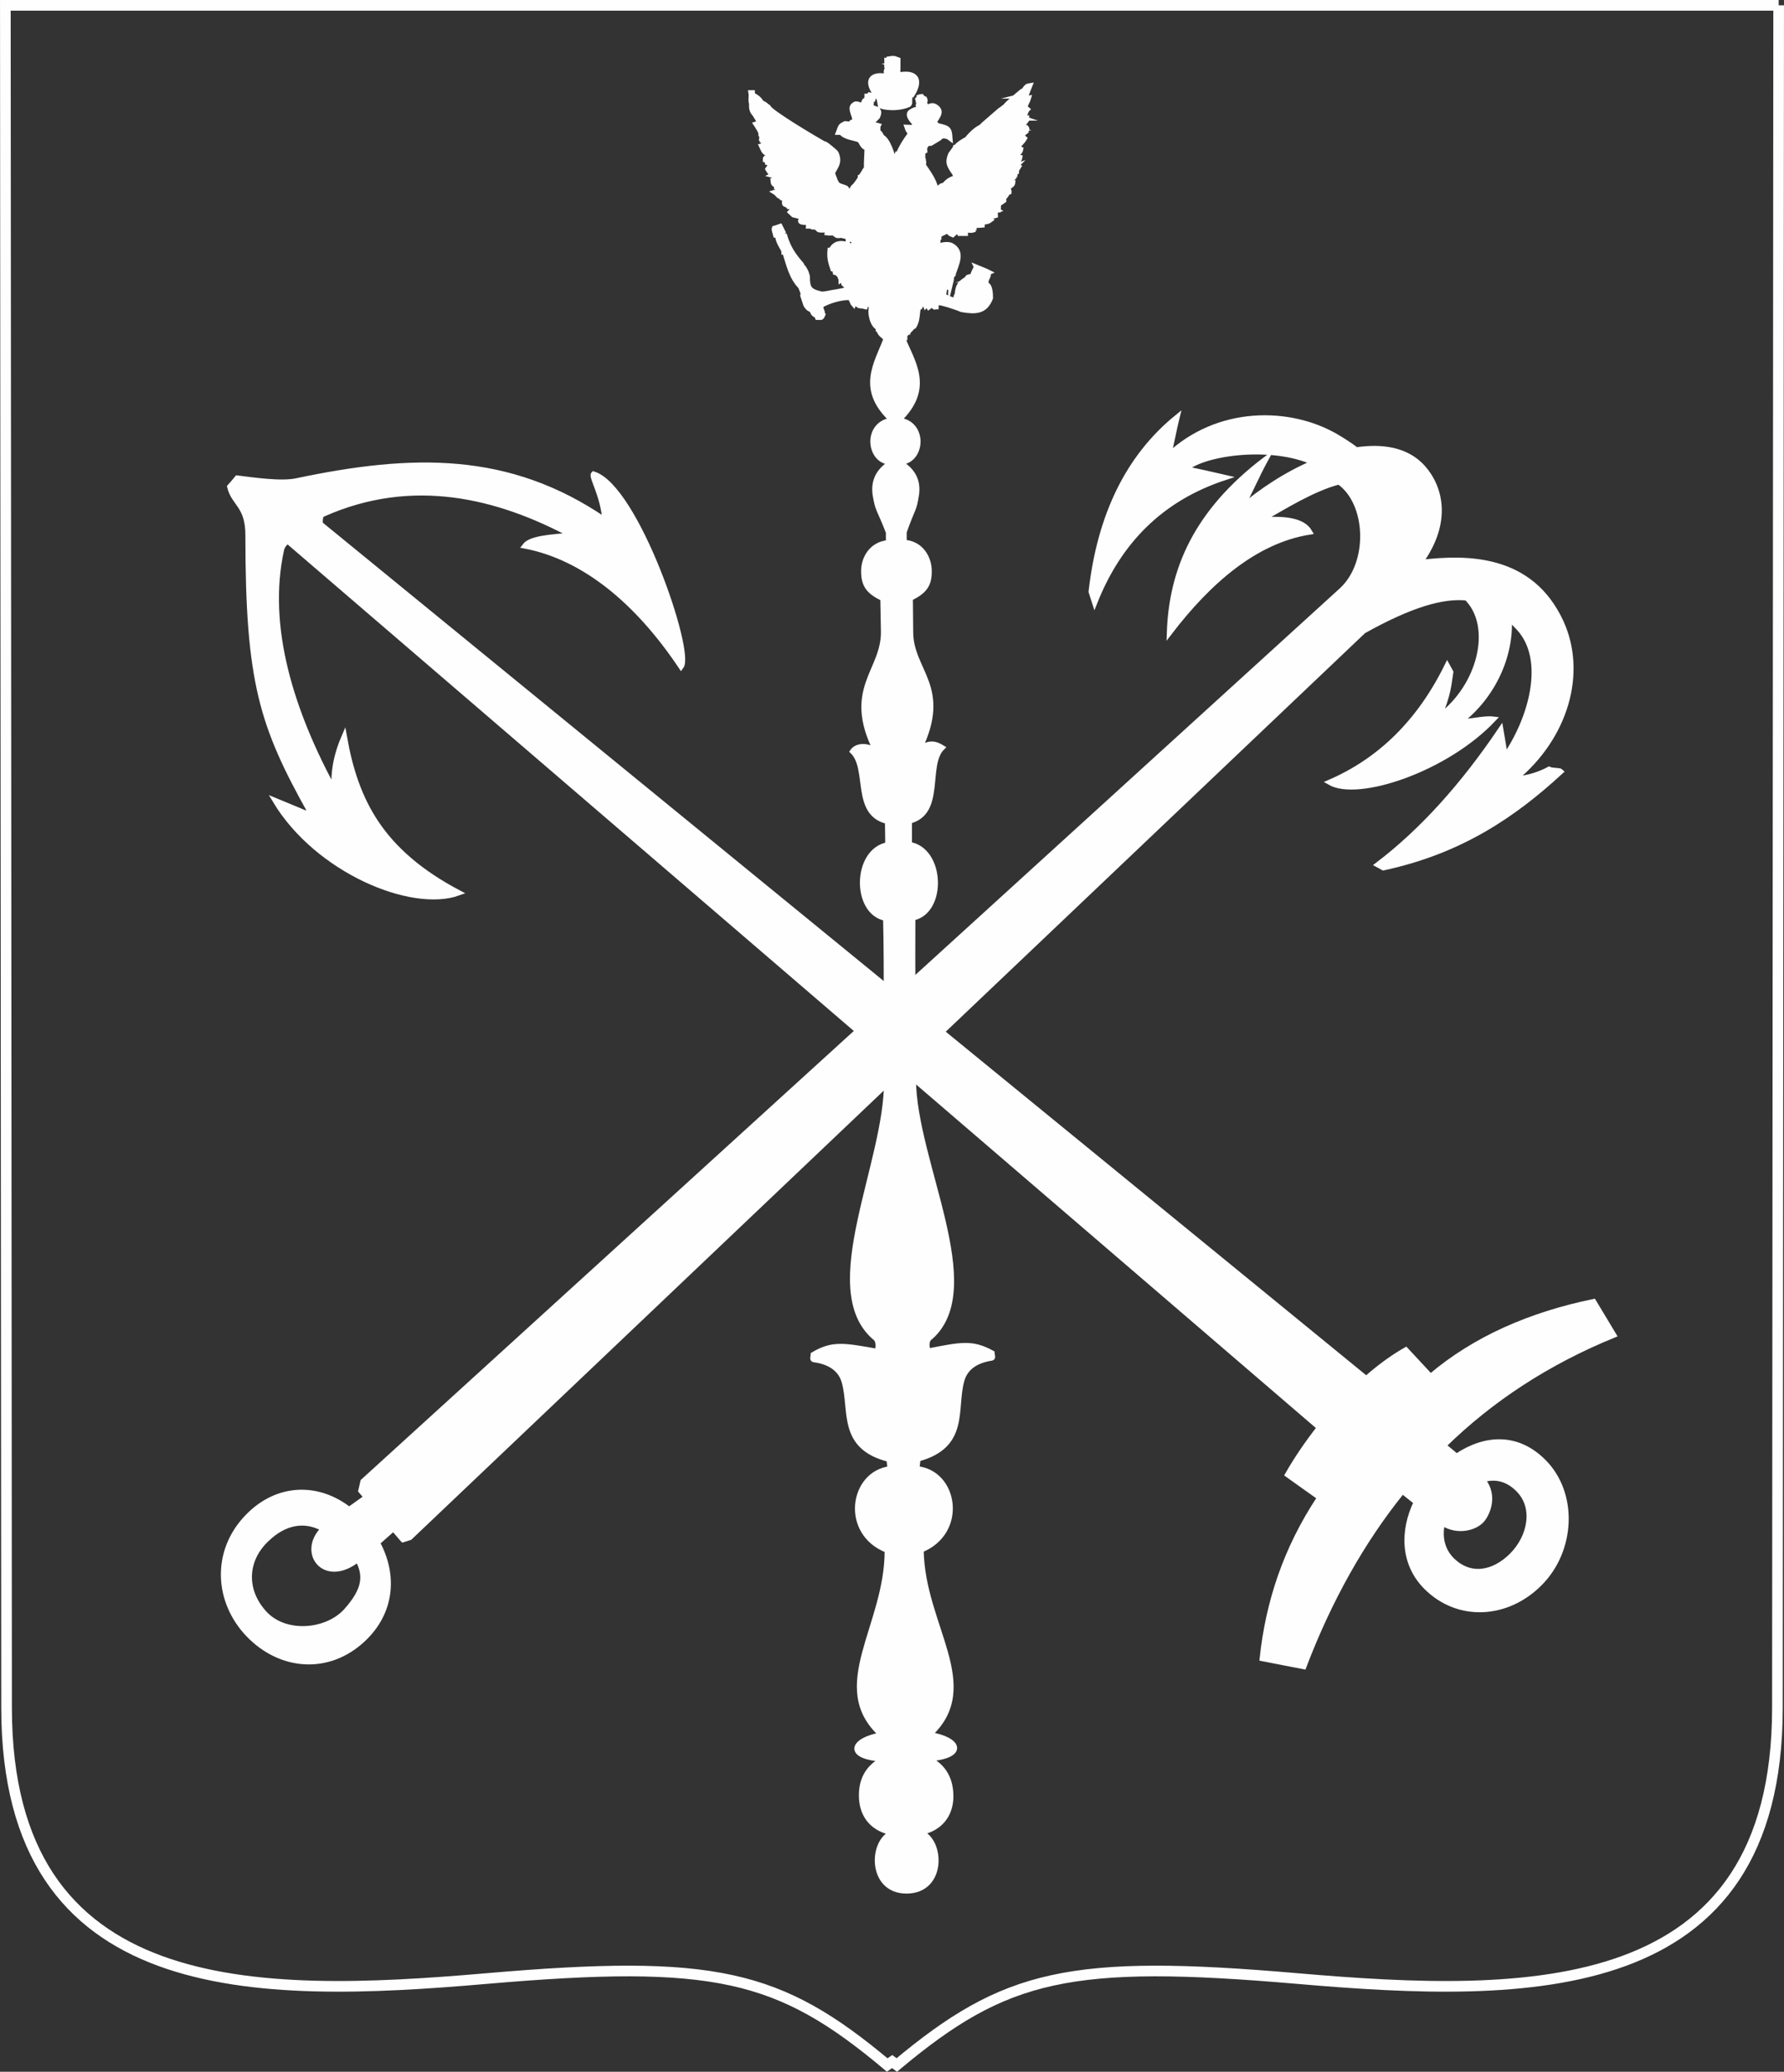
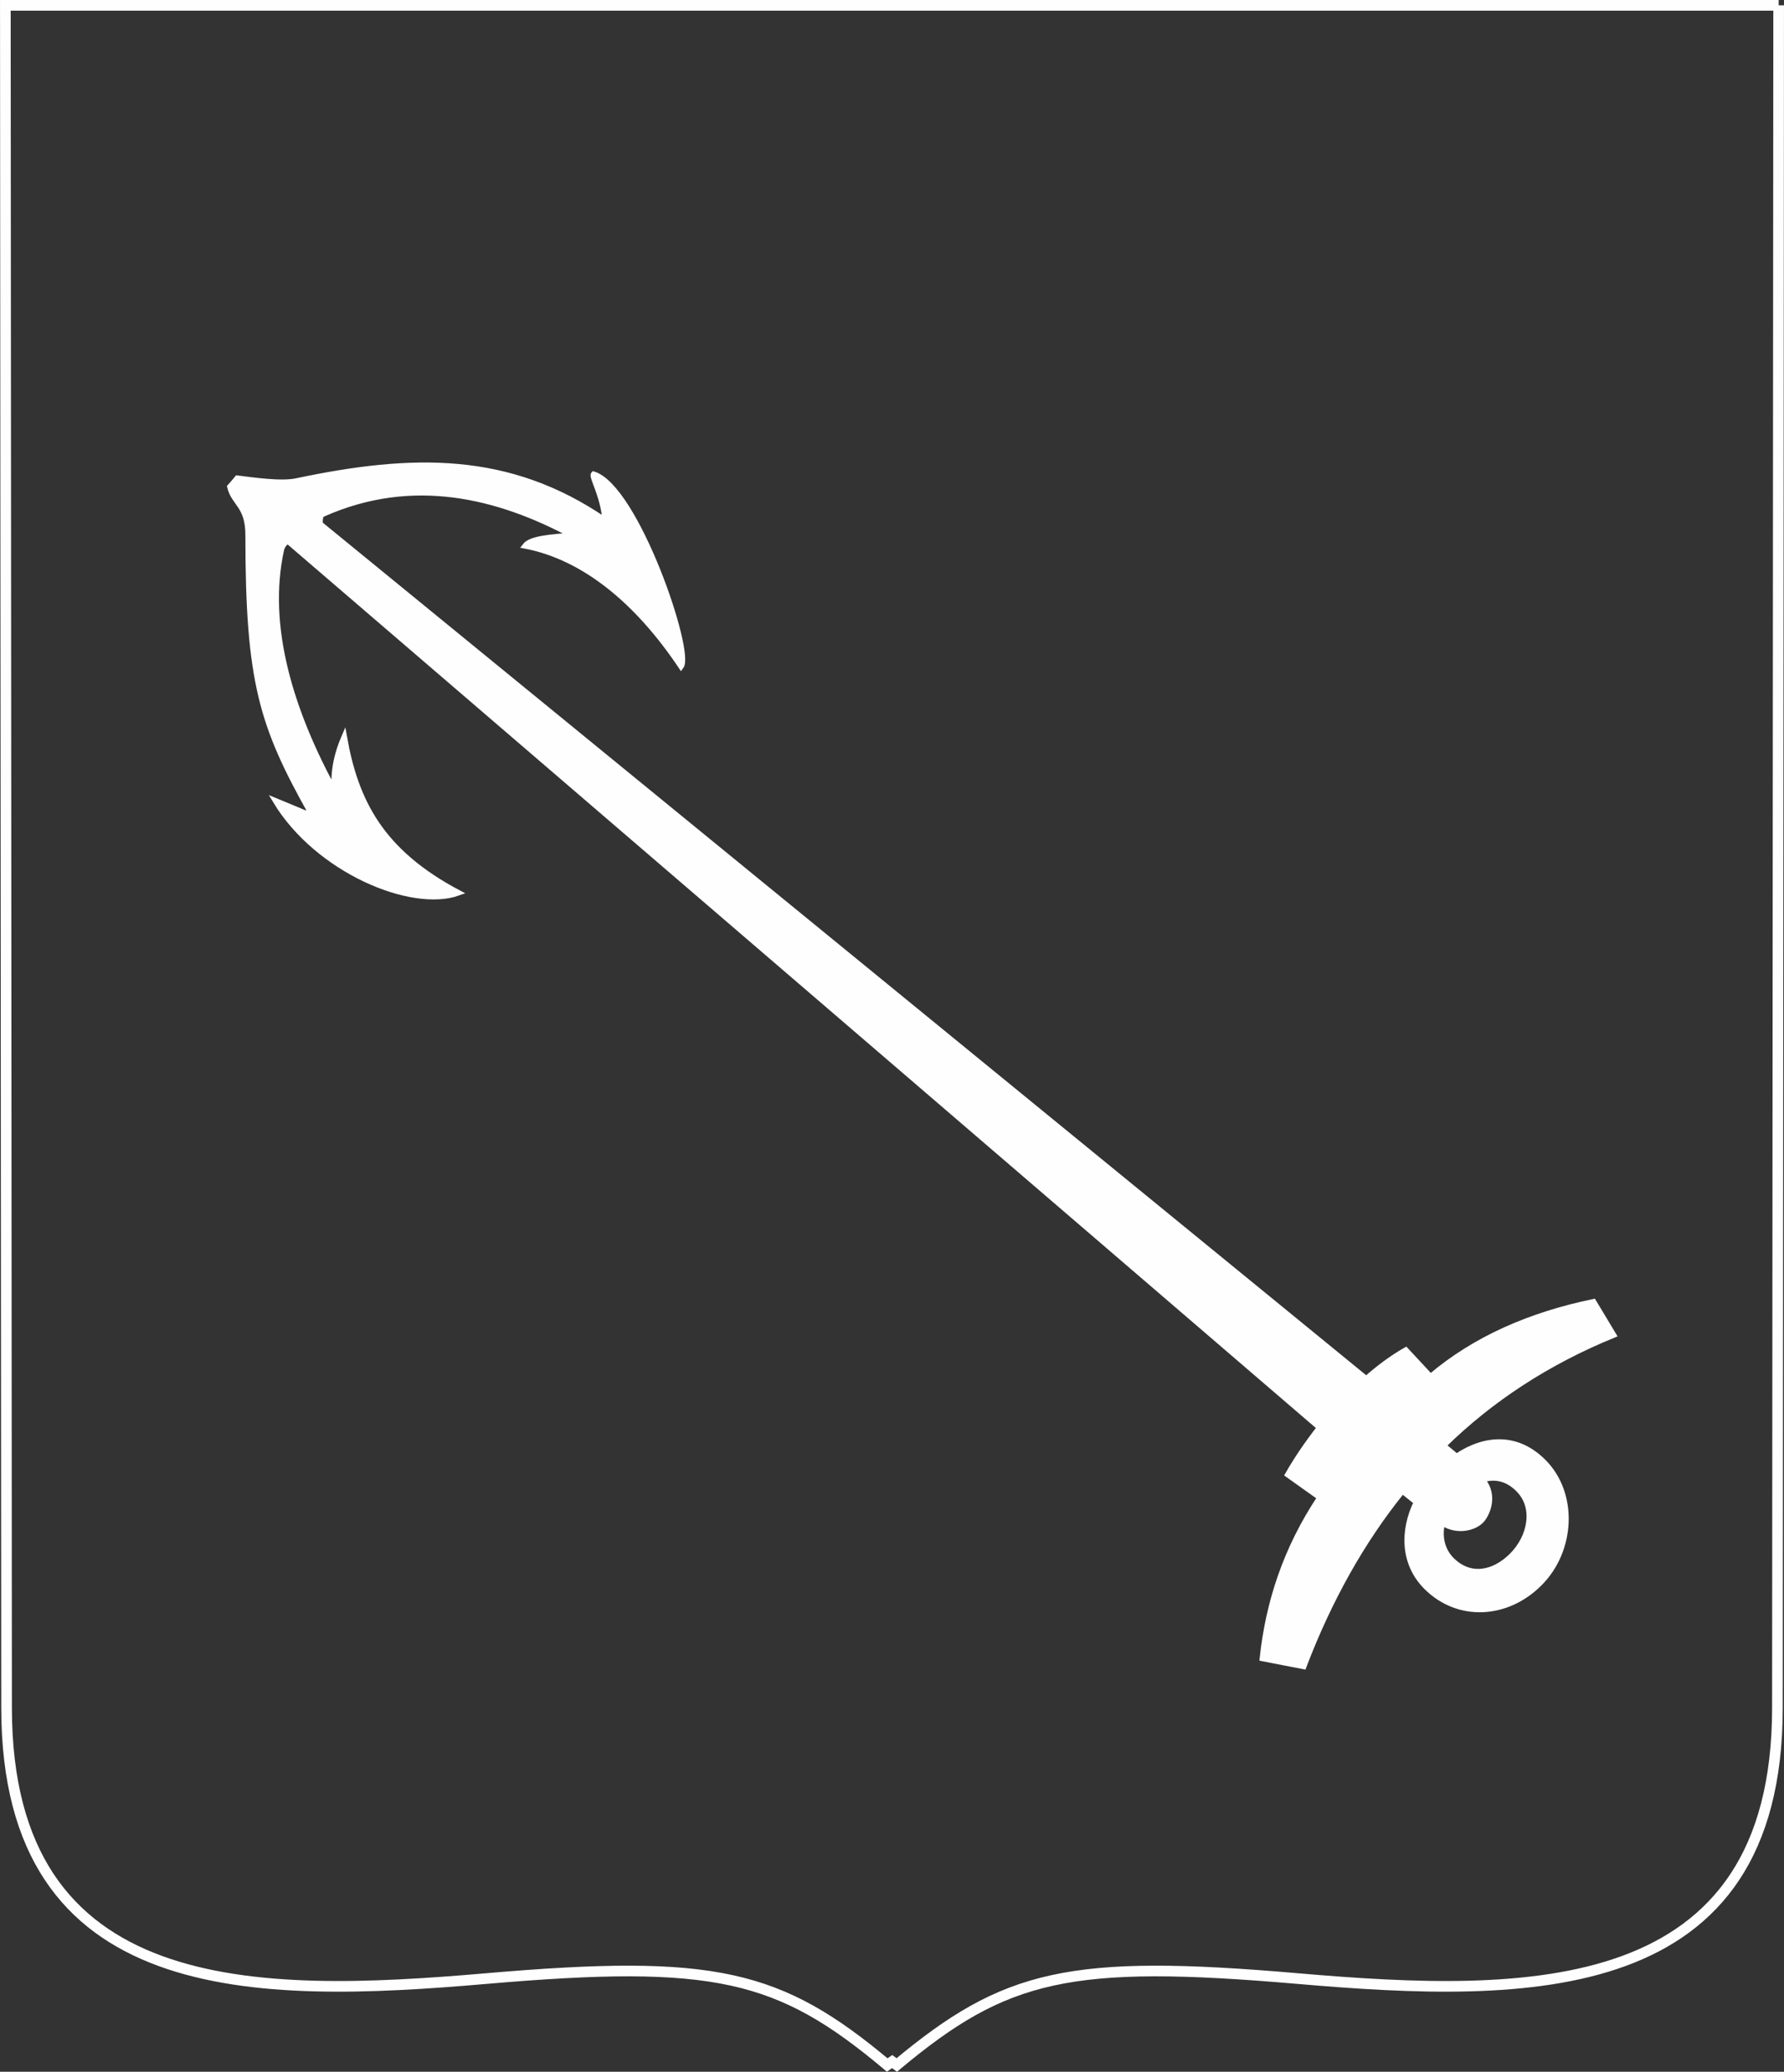
<svg xmlns="http://www.w3.org/2000/svg" xml:space="preserve" width="83.718mm" height="97.168mm" style="shape-rendering:geometricPrecision; text-rendering:geometricPrecision; image-rendering:optimizeQuality; fill-rule:evenodd; clip-rule:evenodd" viewBox="0 0 1650.67 1915.87">
  <rect x="0" y="0" width="1650.67" height="1915.87" fill="#333333" stroke="none" />
  <defs>
    <style type="text/css">  .str0 {stroke:#FEFEFE;stroke-width:9.86;stroke-miterlimit:22.926} .str1 {stroke:#FEFEFE;stroke-width:4.93;stroke-miterlimit:22.926} .str3 {stroke:#FEFEFE;stroke-width:4.93;stroke-miterlimit:22.926} .str2 {stroke:#FEFEFE;stroke-width:4.93;stroke-miterlimit:22.926} .fil0 {fill:none} .fil1 {fill:#FEFEFE}  </style>
  </defs>
  <g id="Layer_x0020_1">
    <path class="fil0 str0" d="M1645.74 4.93c-546.94,0 -1093.87,0 -1640.8,0l1.14 1574.69c0.29,271.61 230.97,268.46 443.33,250.14 211.79,-18.32 271.32,-4.01 371.49,79.85l4.58 -3.15 4.29 3.15c100.46,-83.86 159.99,-98.17 371.49,-79.85 212.65,18.32 443.04,21.46 443.33,-250.14l1.14 -1574.69z" />
    <path class="fil1 str1" d="M1334.55 1408.37c14.02,9.16 30.91,4.58 37.21,-3.43 4.01,-5.15 12.31,-21.47 0,-36.63 11.45,-3.43 22.9,-1.15 32.91,8.87 16.89,16.6 11.45,44.07 -5.72,61.25 -16.89,16.89 -38.64,20.89 -55.52,4.29 -9.45,-9.44 -11.74,-22.04 -8.87,-34.34zm-70.41 -133.37l-967.94 -790.49c0,-3.72 -0.29,-8.02 2.86,-9.16 82.43,-36.63 161.71,-17.17 230.39,19.75 -20.03,1.43 -38.64,2.86 -43.79,9.73 55.24,10.59 104.47,51.8 144.53,111.62 10.3,-13.45 -41.5,-165.71 -81,-178.02 -2.29,2.29 8.87,19.75 10.59,42.64 -89.01,-60.96 -178.02,-58.96 -285.35,-36.35 -14.02,3.15 -40.93,-0.86 -54.95,-2.58 -2.29,2.86 -4.58,5.44 -6.87,8.01 3.72,15.74 16.89,17.17 16.89,44.65 0,136.52 12.88,176.01 58.1,257.01 -0.57,0.29 -4.86,-0.29 -5.44,0 -9.16,-3.72 -18.32,-7.73 -27.48,-11.45 38.93,64.68 126.5,101.03 169.72,85.29 -72.12,-38.06 -95.3,-84.72 -105.89,-144.53 -6.58,15.17 -10.59,31.48 -9.16,50.09 -39.78,-72.7 -64.68,-151.69 -48.94,-222.95 0.86,-3.43 2.86,-6.01 5.72,-8.01l954.77 819.97c-11.16,14.31 -21.18,28.91 -29.48,43.5l29.76 21.18c-31.77,47.8 -47.79,97.6 -53.23,148.82l38.35 7.44c23.47,-61.53 53.81,-115.91 91.3,-162.28l12.88 10.3c-12.88,26.62 -12.31,56.95 9.16,78.42 29.76,29.76 74.98,26.9 105.04,-3.43 30.34,-30.34 33.2,-82.71 3.43,-112.48 -24.33,-24.33 -54.09,-22.61 -80.42,-4.87l-12.02 -10.02c44.08,-43.22 96.45,-77.28 157.41,-102.17l-18.6 -30.91c-58.1,12.02 -109.33,34.06 -150.83,69.26l-22.9 -24.61c-12.59,7.16 -24.9,16.31 -36.63,26.62z" />
-     <path class="fil1 str2" d="M372.85 1423.79l-8.87 -10.3 -14.88 13.17c16.31,30.05 13.45,64.11 -12.88,89.01 -32.34,30.62 -76.7,26.62 -106.18,-4.01 -29.48,-30.62 -32.06,-76.99 -0.86,-109.04 27.19,-28.05 64.4,-29.48 93.88,-6.58l16.03 -11.45 -5.15 -6.01 2 -8.59 904.98 -823.69c28.33,-25.47 25.76,-81.57 -2,-100.74 -23.47,6.01 -50.37,22.61 -72.7,35.49 19.75,-1.72 38.92,-0.57 45.51,10.88 -50.09,8.02 -93.02,45.22 -129.65,93.02 2,-57.24 24.04,-111.05 89.01,-160.27 -8.59,15.74 -14.31,29.76 -22.9,45.51 18.32,-15.74 42.36,-31.77 67.54,-42.36 -38.64,-17.75 -101.32,-9.45 -118.77,5.72 12.31,2.58 24.04,5.15 36.35,8.01 -59.24,19.46 -98.17,59.24 -120.49,115.63 -1.14,-3.43 -2,-6.58 -3.15,-10.02 8.01,-70.69 34.34,-124.5 79.28,-161.13 -2.86,11.45 -4.86,24.04 -8.01,35.49 46.08,-43.5 112.19,-42.93 155.41,-17.74 6.3,3.72 12.59,7.73 18.6,12.31 23.47,-3.43 46.36,-0.57 61.54,16.31 16.31,18.32 24.61,50.37 -2.58,87.87 44.65,-5.44 102.46,-4.87 130.22,54.66 21.75,46.94 4.86,106.47 -42.64,145.39 13.17,-0.29 25.47,-5.44 31.77,-8.87 2.86,1.43 9.73,0.86 10.88,2 -42.93,39.5 -92.16,73.55 -164.28,89.01 -1.72,-0.86 -3.15,-2 -4.87,-2.86 40.64,-30.91 78.42,-72.7 113.62,-124.79 1.43,8.3 2.86,16.6 4.01,24.9 24.04,-34.63 39.78,-89.3 12.88,-118.78 -3.15,-3.43 -6.01,-6.3 -9.16,-9.16 2,34.63 -14.88,71.84 -45.22,95.3 9.44,0.86 21.18,-3.15 30.62,-2 -43.79,46.36 -125.36,73.55 -151.4,58.39 46.94,-20.32 83.29,-56.1 108.76,-107.9 1.14,2 2,4.01 3.15,6.01 -2.01,12.88 -2.01,19.75 -10.88,41.5 38.35,-28.05 52.09,-83.86 25.76,-110.19 -22.04,-2.29 -51.52,6.01 -95.59,30.62l-882.37 838.29 -6.3 2.01zm-73.55 -10.02c-22.04,21.75 0.86,52.66 31.77,28.33 8.02,14.88 6.87,28.05 -10.87,47.8 -18.03,19.75 -56.95,23.18 -76.13,1.43 -19.17,-21.47 -17.46,-49.23 2.86,-68.12 15.74,-15.17 34.34,-19.46 52.37,-9.44z" />
-     <path class="fil1 str3" d="M820.13 313.04c-9.16,23.76 -25.47,46.94 5.44,75.56 -26.04,3.15 -21.47,40.36 0.29,38.64 -14.6,8.3 -17.46,19.46 -16.03,30.05 2.58,15.46 3.43,12.02 12.31,34.92 0,3.15 0,6.3 0,9.73 -15.74,1.15 -23.47,14.88 -22.9,27.48 0.29,12.59 5.44,18.03 17.74,24.04 0.29,10.3 0.29,20.61 0.57,30.91 0.29,36.63 -35.77,52.66 -6.87,110.19 -9.44,-6.3 -18.32,-4.58 -21.75,0.29 16.31,16.03 0.86,57.53 32.34,64.68 0,4.86 0.29,16.6 0.29,21.75 -30.62,5.44 -31.2,62.68 -2,67.83 1.14,49.8 0.29,100.17 0.86,150.26 0.57,76.42 -62.96,192.33 -11.16,237.26 1.15,0.86 4.87,3.43 2.58,13.17 -30.91,-5.44 -41.21,-7.73 -59.24,2.86 0,1.43 -1.14,4.29 0.29,4.58 14.88,2 24.9,8.59 28.34,20.61 7.44,26.62 -4.01,60.1 41.21,71.55 0.86,3.43 0.57,5.15 1.43,8.87 -35.77,4.29 -43.79,59.53 -2.86,75.27 0.29,70.41 -54.38,126.5 -5.15,170.86 -28.05,4.86 -33.49,20.32 1.72,22.32 -15.17,7.73 -21.18,20.32 -20.32,36.35 0.86,16.03 10.3,28.33 28.91,31.77 -20.32,7.16 -21.46,54.09 12.88,53.81 34.63,-0.29 32.63,-47.22 12.31,-54.09 18.6,-3.43 27.76,-16.31 28.33,-32.06 0.29,-16.03 -5.72,-28.62 -20.89,-36.06 34.92,-2.58 29.48,-17.75 1.14,-22.32 48.66,-45.22 -6.87,-100.46 -7.73,-170.86 40.64,-16.31 32.06,-71.55 -4.01,-74.98 0.57,-3.72 0.57,-5.44 1.15,-9.16 45.22,-12.31 33.2,-45.51 40.36,-72.12 3.15,-12.02 12.88,-18.89 27.76,-21.18 1.72,0 0.29,-3.15 0.29,-4.58 -18.32,-10.02 -28.34,-7.73 -59.24,-1.72 -2.58,-9.73 1.14,-12.31 2.58,-13.17 50.95,-45.79 -15.45,-161.42 -16.03,-237.84 -0.29,-50.37 -0.86,-99.6 -0.57,-149.68 29.19,-5.72 27.48,-62.96 -3.15,-67.83 0,-4.86 0,-16.6 0,-21.75 31.2,-7.73 14.31,-51.8 30.34,-67.83 -6.58,-4.01 -12.02,-5.15 -21.18,1.43 28.05,-57.81 -8.01,-71.84 -8.01,-108.47 0,-10.59 -0.29,-20.89 -0.29,-31.2 12.31,-6.01 17.46,-11.73 17.46,-24.33 0.29,-12.59 -7.44,-26.33 -23.18,-27.19 0,-3.15 0,-6.3 0,-9.73 8.01,-22.9 9.16,-19.46 11.45,-34.92 1.43,-10.59 -1.72,-21.75 -16.6,-29.76 22.04,1.43 25.76,-36.06 0,-38.64 31.2,-30.05 12.59,-53.81 2.86,-77.85 0.29,-0.57 0.86,-0.86 1.15,-1.15 0.29,0.86 0.29,0.86 0.57,2.58 0.29,0 0.57,0 1.15,0 0,-2.29 0,-2.29 1.43,-5.72 0.29,0 0.86,0.29 1.14,0.29 0.29,-0.86 0.29,-1.43 0.57,-2 0.29,0 0.29,0.29 0.57,0.57 0.29,-0.86 0.57,-1.72 0.86,-2.58 0,0 0.57,0 0.57,0 0,0.57 0,1.43 0,2 1.43,-1.43 1.14,-2 3.43,-3.15 4.01,-6.58 2.29,-12.88 4.58,-19.46 0,0.29 0.29,0.57 0.57,1.15 0.29,-0.57 0.29,-0.86 0.57,-1.43 -0.29,0 -0.86,-0.29 -0.86,-0.29 0.29,-1.15 0.86,-2.29 1.15,-3.43 0.57,0.29 0.29,2.29 0.86,3.15 0.86,-1.72 0,-4.29 2.29,-4.58 0.57,1.43 0.57,3.43 1.43,5.44 0.86,-1.14 0.86,-1.14 1.43,-1.14 0.57,0.86 1.15,2 1.72,2.86 0.86,-0.57 1.72,-1.43 2.58,-2.29 0.86,0.29 1.72,1.43 2.86,2.29 0.29,0 0.86,-0.29 1.15,-0.29 0,-1.14 0.29,-2.58 0.29,-4.01 3.72,-0.57 19.17,4.58 23.47,6.58 13.17,2.29 21.75,2 26.62,-10.59 0,-3.15 -0.29,-11.45 -3.43,-12.02 -2.29,-5.15 2,-6.87 1.43,-10.59 -1.43,0.29 -2.86,0.57 -4.29,0.86 1.43,-0.57 2.86,-1.43 4.29,-2 -3.43,-1.72 -6.87,-2.86 -10.3,-4.29 0.29,0.57 0.29,1.43 0.57,2.29 0,0.29 -0.29,0.29 -0.57,0.57 -0.57,-0.57 -0.86,-0.86 -1.43,-1.43 -1.14,2.29 -2.29,4.01 -2.58,7.16 1.15,-0.29 2.29,-0.57 3.72,-0.86 0,0.29 0.29,0.29 0.29,0.57 -0.57,0.57 -0.57,0.57 -1.14,1.43 -2,-0.29 -4.01,-0.29 -6.01,-0.29 0,-0.29 -0.29,-0.86 -0.29,-0.86 -1.43,0.29 -1.14,0.86 -2,2 -6.87,4.29 -8.01,6.3 -8.87,14.6 -2,2 -0.57,3.43 1.43,5.72 -0.29,0.29 -0.57,0.29 -0.57,0.57 -3.43,-1.15 -12.88,-3.43 -14.31,-6.58 0,0 0.57,0 0.86,0 0.57,-3.43 0.57,-10.59 3.43,-11.73 0,2.29 0,4.86 0,7.16 0.29,-4.58 0.29,-4.58 2.29,-12.59 0.29,0.29 0.57,0.29 1.14,0.57 0,1.72 -0.29,3.43 -0.29,5.15 0.57,-2.29 0.57,-6.87 1.43,-10.3 0.57,1.43 1.43,3.15 0.29,3.72 3.72,-11.16 9.73,-21.46 -1.43,-27.47 -3.43,-1.43 -9.44,-0.29 -12.02,1.14 -1.43,0 -1.72,0 -2.29,2 0,-3.15 1.72,-4.01 2,-7.16 -0.29,0 -0.86,0 -0.86,0 0,0 0,-0.57 0,-0.57 0,0 0.57,-0.29 0.86,-0.29 0,-0.57 0.29,-1.15 0.29,-1.72 0,0 0.57,-0.29 0.57,-0.29 0,-0.86 0.29,-2 0.29,-2.86 0.57,-0.29 1.15,-0.57 1.72,-0.86 -1.14,0 -1.14,0 -3.15,1.14 0,-1.72 0,-3.43 0,-4.86 2.29,0.29 2.58,-0.29 5.15,0.86 0,-0.86 0.29,-1.72 0.57,-2.58 0.57,0.29 1.14,0.29 2,0.57 0.29,0.57 0.29,1.15 0.57,1.72 0.57,0 1.15,0 2,0 0.57,2 0.86,2.58 3.72,3.72 0.29,-0.29 0.57,-0.29 0.86,-0.57 0,-1.72 0,-1.72 -0.29,-2.86 0.86,0 1.72,0 2.58,0 0,-0.86 0,-1.72 0,-2.58 0,1.14 0.29,2.29 0.29,3.43 1.15,0.29 2.29,0.57 3.43,0.57 0,0 0.29,0.57 0.29,0.86 1.43,0 2.86,0 4.58,0 0,-1.14 0,-2.29 0,-3.43 2.29,0 4.29,1.14 7.16,0.29 0,-0.57 0.29,-1.15 0.29,-1.72 0,0 0.29,-0.29 0.57,-0.29 0,-0.29 -0.29,-0.57 -0.29,-0.86 -1.15,-0.57 -2.01,-0.86 -3.15,-1.43 0,0 0,-0.57 0,-0.57 0.29,-0.29 0.86,-0.29 1.43,-0.57 2.86,1.72 6.01,1.14 9.44,0.86 0,-0.29 0.29,-0.57 0.29,-0.86 -1.15,0 -1.15,0 -2,-0.57 0,-0.29 0,-0.86 0,-1.15 2.86,-0.29 6.58,0 9.16,-2 -1.43,-0.86 -1.72,-1.72 -2.29,-2 2.29,-0.86 4.86,-1.72 7.15,-2.29 0,-1.72 0,-1.72 -0.57,-2.86 -0.29,0 -0.86,-0.29 -0.86,-0.29 0,0 0,-0.57 0,-0.57 0.86,-0.29 1.72,-0.57 2.58,-0.86 -1.72,-0.86 -4.29,-2.58 -4.87,-3.43 0,0 0.29,-0.57 0.29,-0.57 1.43,1.14 3.72,1.14 4.86,3.43 0.29,0 0.86,0 1.15,0 0,-0.86 0.29,-2 0.29,-3.15 -0.86,-0.29 -1.72,-0.57 -2.58,-0.86 0.29,0 0.57,0 0.86,0 0,-0.29 0,-0.86 0,-0.86 2.29,-0.86 4.29,-2 6.58,-3.72 0,-0.29 0,-0.57 0,-0.57 -0.86,-0.57 -1.72,-0.86 -2.29,-1.43 0,0 0,-0.57 0,-0.57 3.43,-0.86 4.29,-1.15 5.44,-4.58 0.57,-0.29 1.15,-0.29 1.72,-0.57 0.29,-3.15 -2,-2 -3.43,-3.43 1.72,-1.15 6.58,-2.58 6.87,-5.15 -2,0 -2.58,-0.29 -3.72,-1.14 0,-0.29 0,-0.86 0,-1.43 0.29,0 0.86,0 1.15,0 0,-0.57 0.29,-0.86 0.29,-1.43 1.43,0 2,0 3.43,-1.43 0,-0.29 0,-0.86 0,-1.14 -1.15,0 -1.15,0 -2.29,0.86 0.29,-0.57 0.29,-1.14 0.57,-1.43 -0.29,-0.57 -0.57,-1.14 -0.86,-1.72 0.57,0 0.86,0.29 1.43,0.57 0,-0.57 0.29,-1.15 0.29,-1.43 0.57,0 1.15,0 1.72,0.29 0,-0.57 0,-0.86 0,-0.86 0.57,-0.29 0.86,-0.29 1.43,-0.29 0.29,-2.86 0.86,-2.29 2,-4.29 -0.57,-0.29 -1.43,-0.57 -2.29,-0.57 0,0.86 0,1.72 0,2.58 -0.29,0 -0.86,0.29 -0.86,0.29 0,0.29 0.29,0.57 0.29,0.86 -2.29,0 -1.14,0.57 -3.15,1.43 -2,-0.86 -3.43,0.29 -5.15,0.86 -0.29,0 -0.29,0.57 -0.29,0.86 -0.29,-0.29 -0.57,-0.29 -0.86,-0.57 0,0 0,-0.57 0,-0.57 2.86,-1.15 5.44,-2.29 8.3,-3.43 0,-0.29 0,-0.86 0,-0.86 0.29,0 0.86,-0.29 1.14,-0.29 0,-0.29 0,-0.86 0.29,-1.15 -0.86,0.29 -1.43,0.57 -2.29,0.86 -0.29,-0.57 -0.86,-1.14 -1.14,-2 0.57,0.29 1.43,0.29 2,0.57 2,-1.43 4.86,-5.44 5.15,-7.44 -1.43,-0.29 -2.86,-0.57 -4.29,-0.86 1.43,-2.86 4.58,-3.43 5.15,-6.87 -2,-1.14 -3.15,-1.14 -4.01,0 0.29,0.29 0.57,0.57 0.86,1.15 0,0 -0.29,0.29 -0.29,0.29 -0.57,-0.29 -0.86,-0.57 -1.43,-0.86 2.01,-4.01 6.01,-6.58 8.3,-10.59 -2,-2 -4.87,-0.57 -5.72,-1.72 1.72,-0.29 1.72,-0.29 3.43,-1.72 -0.29,0 -0.86,-0.29 -1.15,-0.57 1.43,-0.29 7.16,-3.43 5.15,-5.72 -2.29,0 -3.43,-0.57 -4.87,0.86 -0.29,0 -0.57,-0.29 -0.57,-0.29 0.29,-0.29 0.57,-0.57 0.86,-0.86 -0.29,-0.29 -0.57,-0.57 -0.57,-0.57 -0.57,0 -1.43,0 -1.72,0 0.29,0.29 0.57,0.57 1.15,0.86 -0.86,0 -1.72,-0.29 -2.58,-0.29 0,0 -0.29,0.57 -0.29,0.86 -0.29,0 -0.86,0 -1.14,0 0,-1.43 2,-2.86 3.72,-3.15 0,-0.29 0,-0.86 0,-0.86 0.29,0 0.86,0.29 1.14,0.29 -0.29,0.29 -0.57,0.57 -0.86,1.15 0.86,0.57 0.86,0.57 2.29,0.86 0.29,-2.29 2.58,-4.58 4.01,-6.58 -0.29,-0.29 -0.29,-0.86 -0.29,-1.15 -2.58,0.29 -3.72,1.15 -5.44,1.15 0,-0.29 0,-0.57 0,-0.57 -1.15,-0.29 -2,-0.29 -3.15,-0.29 0.29,-0.57 0.29,-0.57 4.01,-0.57 -0.86,-0.29 -1.72,-0.57 -2.58,-0.86 0.29,-0.29 0.57,-0.29 0.86,-0.57 5.15,2 4.86,-4.58 6.87,-6.58 -2.86,-2.58 -6.3,0.86 -1.43,-4.29 0.86,-2.29 1.72,-3.15 2.58,-6.01 -2.58,0.29 -2.58,0.29 -3.43,0.86 0,-0.86 0,-1.72 0.29,-2.58 -0.86,-0.29 -1.72,-0.29 -2.58,-0.29 1.14,-0.29 2.29,-0.57 3.43,-0.57 1.14,-3.15 2.29,-6.01 3.43,-8.87 -4.29,0.57 -3.72,4.58 -7.16,5.44 0,0 -14.6,12.02 -14.6,13.17 -2,1.43 -3.72,3.15 -5.72,4.29 -16.6,14.31 -16.6,14.31 -16.89,15.17 -5.15,2 -11.74,8.59 -14.88,13.45 -0.29,-0.57 -0.29,-0.57 0.29,-1.43 0,0 -8.87,4.86 -8.87,7.16 -0.29,0 -0.86,0 -0.86,0 -0.29,0.86 -0.29,0.86 -4.29,6.3 -3.15,7.73 -1.15,10.3 3.72,17.46 0,0 0,0 0,0 0.57,1.43 1.15,3.15 1.72,4.29 -4.58,0.57 -8.3,2.86 -11.16,6.58 -0.86,0.29 -2,0.57 -2.86,0.86 -3.72,3.43 -3.15,1.43 -5.72,1.72 -0.86,-6.58 -7.73,-15.74 -11.16,-20.89 0,-1.43 0.57,-2.29 0.29,-3.72 -1.43,0.29 -1.43,0.29 -2,0.86 0,-0.57 0,-1.43 0,-2 0.29,0 0.86,-0.29 1.15,-0.29 0,-2.29 0,-4.58 0,-6.87 0.86,-0.57 1.43,-1.15 2,-1.43 0,-0.57 -0.29,-1.14 -0.29,-1.72 -0.29,0 -0.57,0 -0.57,0 1.72,-3.15 2.86,-6.01 6.01,-5.15 0.29,0 4.29,-2.58 7.73,-4.58 0.57,-0.57 2,-1.72 2.86,-2.29 0,0 0,0 0,0 0,0 0.29,0 0.29,0 0,0 0,0 0,0 2.29,-0.29 4.86,0 7.16,1.72 -0.57,-7.73 -1.43,-8.59 -8.02,-10.3 0,0 0,0.29 0,0.29 -1.14,-0.29 -2.86,-0.57 -3.72,-0.57 -0.86,-2.29 -1.72,-2.29 -3.15,-3.43 3.15,-5.72 8.01,-10.02 2,-14.31 -4.58,-3.15 -6.87,0.86 -9.16,0.57 0,-3.43 -2.58,-4.29 -2.58,-5.72 0.57,0 0.86,0 1.43,0 0.29,-1.15 0.29,-1.15 -0.29,-2.58 -0.57,-0.29 -1.43,-0.29 -2,-0.57 -0.29,-0.57 -0.29,-1.15 -0.57,-1.43 -0.57,0 -1.43,0.29 -2.29,0.57 0,0.57 0,1.15 0,1.43 -0.57,0 -0.86,0 -1.14,0.29 0.29,0.86 0.29,2 0.57,3.15 0.57,0 0.86,0 1.43,0 -1.72,2.58 -2.58,2 -0.29,6.01 -1.15,0 -3.43,0.86 -4.58,0.86 -2,0.86 -4.58,2 -4.87,3.43 -1.14,3.72 5.15,8.87 6.58,11.16 -1.72,0.29 -4.01,1.72 -4.87,1.72 -1.72,0 -3.72,-0.29 -4.01,-0.29 0.86,2.58 1.72,3.72 2.86,4.87 0,0 1.14,0 2,0 0,0.29 -0.86,1.15 -2.86,2.86 -4.29,6.01 -6.87,10.02 -10.02,17.17 -0.29,0 -0.86,0 -0.86,0 -0.57,2.29 -1.43,4.58 -2,6.87 0,0 0.86,0 0.86,0 -0.29,0.29 -0.29,0.57 -0.57,0.86 -1.15,-0.57 -0.86,-1.15 -1.72,-1.15 -1.43,-6.3 -5.72,-20.32 -11.45,-22.61 -0.57,-3.15 -3.72,-4.86 -5.15,-7.16 0.57,-0.29 1.14,-0.57 1.72,-0.86 0,-0.86 0,-1.72 0.29,-2.29 -2,-0.57 -4.29,-0.86 -6.3,-1.15 0.29,-2.58 3.72,-4.87 5.72,-7.16 3.15,-6.87 -1.14,-7.16 -6.87,-8.87 1.43,-2.86 1.14,-3.15 0.86,-6.01l0.29 -0.86 1.43 -0.29 0.29 -1.14 -0.86 -1.15 0 -1.14c-0.86,-0.29 -1.43,-0.29 -2.58,-0.57 -0.29,0.29 -0.57,0.86 -0.86,1.43 -0.29,-0.29 -0.86,-0.29 -1.15,-0.29 0,0.86 -0.29,1.43 -0.29,2.29 0.57,0.29 0.86,0.29 1.15,0.57 0,0 0,0.57 0,0.57 -2.29,0.29 -2.86,0 -3.43,1.14 -1.15,2 -0.29,2.86 -0.29,4.29 -3.15,0.29 -6.87,-3.15 -9.16,-0.86 -4.87,2.86 1.43,10.02 0.57,14.88 -1.15,0.57 -2,1.15 -2.86,1.43 -0.29,0.57 -0.29,0.86 -0.29,1.43 -0.57,0.29 -0.57,0.29 -5.72,-0.29 -4.86,2.29 -4.01,2.58 -6.01,7.73 0.57,0 1.43,0 2.29,0 3.43,4.58 10.88,4.86 17.17,7.16 2,2.86 2.86,6.58 6.87,7.44 0,2.29 -0.86,15.74 -0.57,18.6 -1.43,1.72 -4.29,7.73 -5.72,8.3 0,0.29 0,0.57 0,0.86 0.29,0.29 -4.29,6.58 -4.87,7.16 -2.29,2 -2.58,2 -2.58,5.15 0.29,-0.29 0.29,-0.29 0.86,0 -4.01,1.15 -4.86,-0.29 -6.87,-2.86 -2.86,-1.43 -8.02,-2 -8.87,-4.87l-0.86 -1.43c-0.29,-1.14 -2.58,-6.58 -2.86,-7.73 0.29,-0.57 0.57,-1.14 0.86,-1.72 2.86,-5.44 6.01,-8.58 2.58,-16.6 -0.29,-0.86 -8.02,-7.15 -9.44,-8.01l-2.86 -1.15c-5.15,-2.86 -50.37,-29.48 -50.37,-33.49 -0.29,-0.29 -0.86,-0.29 -1.15,-0.29 -1.15,-2 -3.72,-2.86 -5.15,-3.72 -2.86,-4.29 -4.58,-5.15 -8.3,-7.16 0,-0.57 -0.29,-1.43 -0.29,-2 -0.29,0 -0.57,0 -0.86,0 0.29,1.43 -0.29,6.87 0,8.3 1.43,2 -1.43,6.3 3.43,11.45 1.43,2.58 3.15,4.58 4.29,7.73 0,0 0.57,0 0.86,0.29 0,0 -0.29,0.57 -0.29,0.57 -2,0 -2,0 -3.72,0.57 0.57,0.86 0.57,1.43 2.58,2 -0.29,0 -0.86,0 -1.15,0.29 0.86,1.43 3.15,4.58 3.15,6.87 5.44,0.57 5.44,0.57 6.3,1.14 -3.15,0 -3.15,0 -5.44,0.29 0,0.86 -0.29,2 -0.29,3.15 1.43,0.86 2.58,1.15 5.44,1.43 0,0.29 0.29,0.86 0.29,1.43 -0.86,-0.57 -0.86,-0.57 -3.43,-0.29 0.57,0.57 0.57,0.57 3.72,1.43 0,-0.29 0.29,-0.57 0.29,-0.86 0.57,0.29 1.15,0.57 1.43,1.15 -0.86,0.29 -0.86,0.29 -4.29,0.29 0.57,0.57 0.57,0.57 0.57,1.43 -1.43,0 -2.86,0.29 -4.01,0.57 2.01,4.29 2.29,6.58 7.73,7.44 -0.57,0 -1.43,0.29 -2,0.29 0.29,1.15 1.43,2.29 1.43,2.86 -1.14,0.29 -2.29,0.29 -3.43,0.57 -0.29,0.29 -0.29,0.86 -0.29,1.14 0,0 0.57,0 0.86,0 0.29,0.86 0.57,1.72 0.86,2.58 0.57,0 0.86,0.29 1.43,0.29 0,0.86 1.43,4.01 2.86,4.58 -1.15,0.29 -3.15,0.29 -3.72,1.43 2,3.43 3.15,4.01 3.43,4.87 0.86,0 1.72,0 2.86,0.29 -0.57,0 -1.15,0.29 -1.72,0.57 1.15,0.29 2.58,0.86 4.01,1.15 -0.57,0 -1.14,0.29 -1.72,0.57 0,0.29 0,0.57 0,0.86 0,0 0.29,0 0.86,0 0,0.29 0,0.86 0.29,1.14 -1.15,0.29 -2,0.86 -3.15,1.15 0.29,2.58 0,3.43 3.43,4.29 0,0.57 -0.29,1.15 -0.29,1.72 1.15,0.29 2,0.57 3.15,1.15 0,0.57 0,1.14 0,1.72 -0.57,0.29 -1.43,0.29 -2,0.57 0,0 -0.29,0.57 -0.29,0.86 -0.57,0.29 -1.14,0.29 -2,0.57 2.29,1.43 2.58,4.01 6.58,4.29 0,0 0,0.57 0,0.86 1.43,0.29 3.15,0.86 4.58,1.43 0.57,-0.29 1.15,-0.57 1.72,-0.86 0,0.29 0,0.86 0,1.43 -2,0.86 -2.29,1.72 -4.29,2 0,1.72 -0.29,2.29 2.86,2.29 0,0.57 0,0.86 0.29,1.15 0.57,0 0.86,0 1.43,-0.29 0,0 0.29,0.57 0.29,0.86 2,0 2.29,0 4.01,-1.15 0,0 0,0 0.29,0.29 -0.57,0.29 -0.86,0.57 -1.15,1.14 0.29,3.15 -0.57,2.58 -2.58,4.87 0.86,0.86 2,1.72 2.86,2.58 8.02,2 8.02,2 8.59,2.29 -0.29,0.57 -0.29,1.15 -0.57,1.72 -5.44,3.72 5.72,2.86 7.44,2.86 0,0.29 0,0.86 0,1.15 -0.57,0.29 -0.86,0.57 -1.43,0.86 0,0.29 -0.29,0.86 -0.29,1.43 0.86,0 1.72,0 2.58,0.29l1.15 0.57c1.72,0 3.43,0 4.87,0l1.72 -0.57c-0.29,1.15 -0.57,2 -1.14,2.86 1.14,1.15 6.58,0 9.44,0.86 -0.29,0.57 -0.57,1.43 -0.86,2.29 2.29,0.29 2.29,0.29 6.01,-0.29 0,-0.57 0.29,-1.15 0.57,-1.72 0.29,0.29 0.29,0.57 0.57,0.86 0.86,0 2,0 3.15,0 -1.15,2 -1.15,2 -2.58,3.15 1.43,1.15 5.44,0 7.73,0 0,-0.57 0,-0.86 0.29,-1.43 0,0 0,0.57 0,0.86 0,0 0.57,0 0.86,0 0.29,-0.86 0.57,-1.72 0.86,-2.58 0,0.57 0.29,1.43 0.57,2.29 0,-1.15 0.29,-2.29 0.86,-3.15 0,0.86 0.29,1.72 0.29,2.58 0.29,-1.14 0.57,-2 0.86,-3.15 0.29,0.86 0.57,1.72 0.57,2.58 0.57,-0.29 1.14,-0.57 1.72,-0.86 0,-0.29 0,-0.57 0,-0.86 -0.57,0 -0.86,-0.29 -0.86,-0.29 -0.57,-1.15 -0.86,-0.86 -0.86,-2 0.29,-0.29 0.29,-0.29 1.14,0.86 0.29,-0.57 0.29,-1.14 0.57,-1.43 0,0.86 0.29,2.29 0.29,3.43 0,0 0.57,0 0.86,0 0,0.86 0.29,1.72 0.57,2.58 0,0 -0.86,0 -0.86,0 0,-0.57 0.29,-0.86 0.29,-1.43 -0.29,0 -0.86,-0.29 -0.86,-0.29 -0.86,1.15 -1.72,2 -3.15,2.29 0,0 0,0.57 0,0.57 -0.86,0.29 -1.43,0.57 -2.29,0.86 2.29,0.57 4.01,-0.57 6.3,0 -0.29,0.86 -0.57,1.72 -0.86,2.58 0.57,0 1.14,0 1.72,0.29 0,1.43 0,3.15 0,4.58 0.29,1.15 1.14,2 1.14,3.43 -7.16,-4.01 -17.46,-7.73 -22.04,1.72 -0.29,0 -0.86,0.29 -1.14,0.29 -0.57,6.3 0.29,10.3 2.58,16.89 0.57,0 0.86,0 1.43,0 0.29,1.15 0.57,2.29 0.86,3.43 1.43,0.29 1.43,0.29 2,0.86 0.29,-0.57 0.29,-1.14 0.57,-1.72 1.72,5.15 2.86,6.58 2.86,8.01 0.57,-0.29 0.86,-0.57 1.43,-0.86 0.86,1.43 1.15,2 1.15,4.29 2.29,2 2.86,2 2.29,5.44 -0.86,0.29 -2,0.57 -2.86,0.86l0 0 -5.72 1.15 0 0c-4.58,0.57 -10.02,2 -14.02,2.29 -11.74,-2.58 -13.74,-5.15 -13.74,-16.6 -1.14,-4.01 -1.14,-4.01 -3.15,-7.44 -0.29,0 -0.86,0 -0.86,0 -0.29,-1.15 -0.86,-2.29 -1.43,-3.43 -8.01,-9.16 -12.02,-15.45 -15.45,-26.33 -0.57,0 -0.86,0 -1.43,0 -0.57,-2.29 -0.86,-2.58 -2,-3.15 0,0 0,-0.57 0,-0.57 0,0 0,-0.29 0,-0.29l0.29 0.29 1.15 -0.57 -2.29 -4.58 -0.86 0.29 0 0c-1.43,0.57 -3.15,1.15 -4.29,1.43 -0.29,0.86 -0.29,0.86 1.14,6.01 0.29,0 0.57,0.29 0.86,0.29 0.29,-0.29 0.57,-0.86 0.86,-1.14 0.29,5.72 2.29,8.87 5.72,14.88 0,0.57 0.29,1.14 0.29,1.72 0,0 0.57,0 0.86,0.29 3.43,10.59 6.01,23.18 14.6,31.77 0.29,0.86 0.57,1.72 0.86,2.29l0 0 1.43 3.72c0,0.57 0,1.43 -0.29,2.29 0.86,2.86 2,5.72 2.86,8.58 1.43,2.29 2.29,3.43 5.44,4.58 1.43,2.58 0.86,3.72 4.58,5.15 0.29,0.57 0.29,1.14 0.57,1.72 0.57,0 0.86,0 1.43,0 0,0 0,0 0,0 1.72,0 2.29,0.57 3.43,-2.29 0,0 -0.29,-0.29 -0.29,-0.57 0,-3.43 -2.58,-5.15 -1.15,-8.3 6.58,-4.01 19.18,-7.73 26.9,-7.15 2,3.15 2.58,5.72 3.15,6.3 0.86,-2 0.29,-2 2.01,-2.86 1.43,1.15 1.14,4.01 4.29,4.29 0.29,-1.15 0.57,-2.29 0.57,-3.43 0.86,0.86 2,4.01 4.01,4.29 0.29,-0.57 0.29,-1.43 0.57,-2 0.86,-0.57 2,-0.86 3.15,-1.15 -0.86,-3.15 -0.57,-4.86 -0.57,-7.73 -0.29,0 -0.86,0 -0.86,0 0,-0.29 0,-0.86 0,-1.14 1.43,0.86 2,4.58 2.29,6.58 0.29,-0.57 0.29,-1.14 0.57,-1.72 0.29,0.29 0.57,0.29 0.86,0.29 -0.29,2.01 -0.29,2.01 0,7.44 -2.29,4.29 0.86,17.17 6.01,18.61 0,0.86 0,1.43 0,2.29 0.29,0.29 0.57,0.29 0.86,0.57 1.15,4.01 4.01,4.29 6.01,7.44 0,0 0.57,0 0.57,0zm3.43 -252.14l-0.29 1.14c-0.86,0.57 -2.29,1.15 -2.86,2.86 -1.15,3.72 1.72,4.01 0.57,5.15 -0.29,0.29 -1.14,0.57 -1.72,0.57 0,0 0,0 0,0 -11.45,-2.29 -20.32,3.15 -6.58,19.46 1.43,1.72 1.43,4.86 2,7.73 7.73,2.58 18.89,2 26.04,-1.15 0.86,-0.57 0.57,-1.15 0.86,-1.72 0,-3.15 -0.29,-5.15 1.43,-7.44 0,0 0.57,0 0.86,0 10.3,-16.6 0,-21.47 -14.6,-17.46 0.57,-0.86 1.43,-3.43 1.43,-3.43 0,-2.58 -1.15,-4.58 -3.15,-5.44 0.29,0 1.43,0.29 2,0.29 0,0 0.29,0.57 0.29,0.57 0,0 0.57,0 0.86,0 0,-2 0,-3.72 0,-5.72 -0.57,0 -1.15,0 -1.72,0 0,0 -0.57,0 -1.15,0.29 0.29,-0.57 0.57,-1.72 0.86,-2 -2.29,-0.86 -4.01,-0.29 -6.01,0 0,0 0,0.29 0.29,0.29l0.86 2.29c-1.15,-0.29 -2.58,-1.43 -3.15,-1.43 0,0.86 0,3.72 0,5.44 -0.29,0 -0.29,0 0,0.29 0,0.29 0,0.86 0,0.86 0,0 0,-0.29 0,-0.29 1.15,-0.57 2,-0.86 2.86,-1.14z" />
  </g>
</svg>